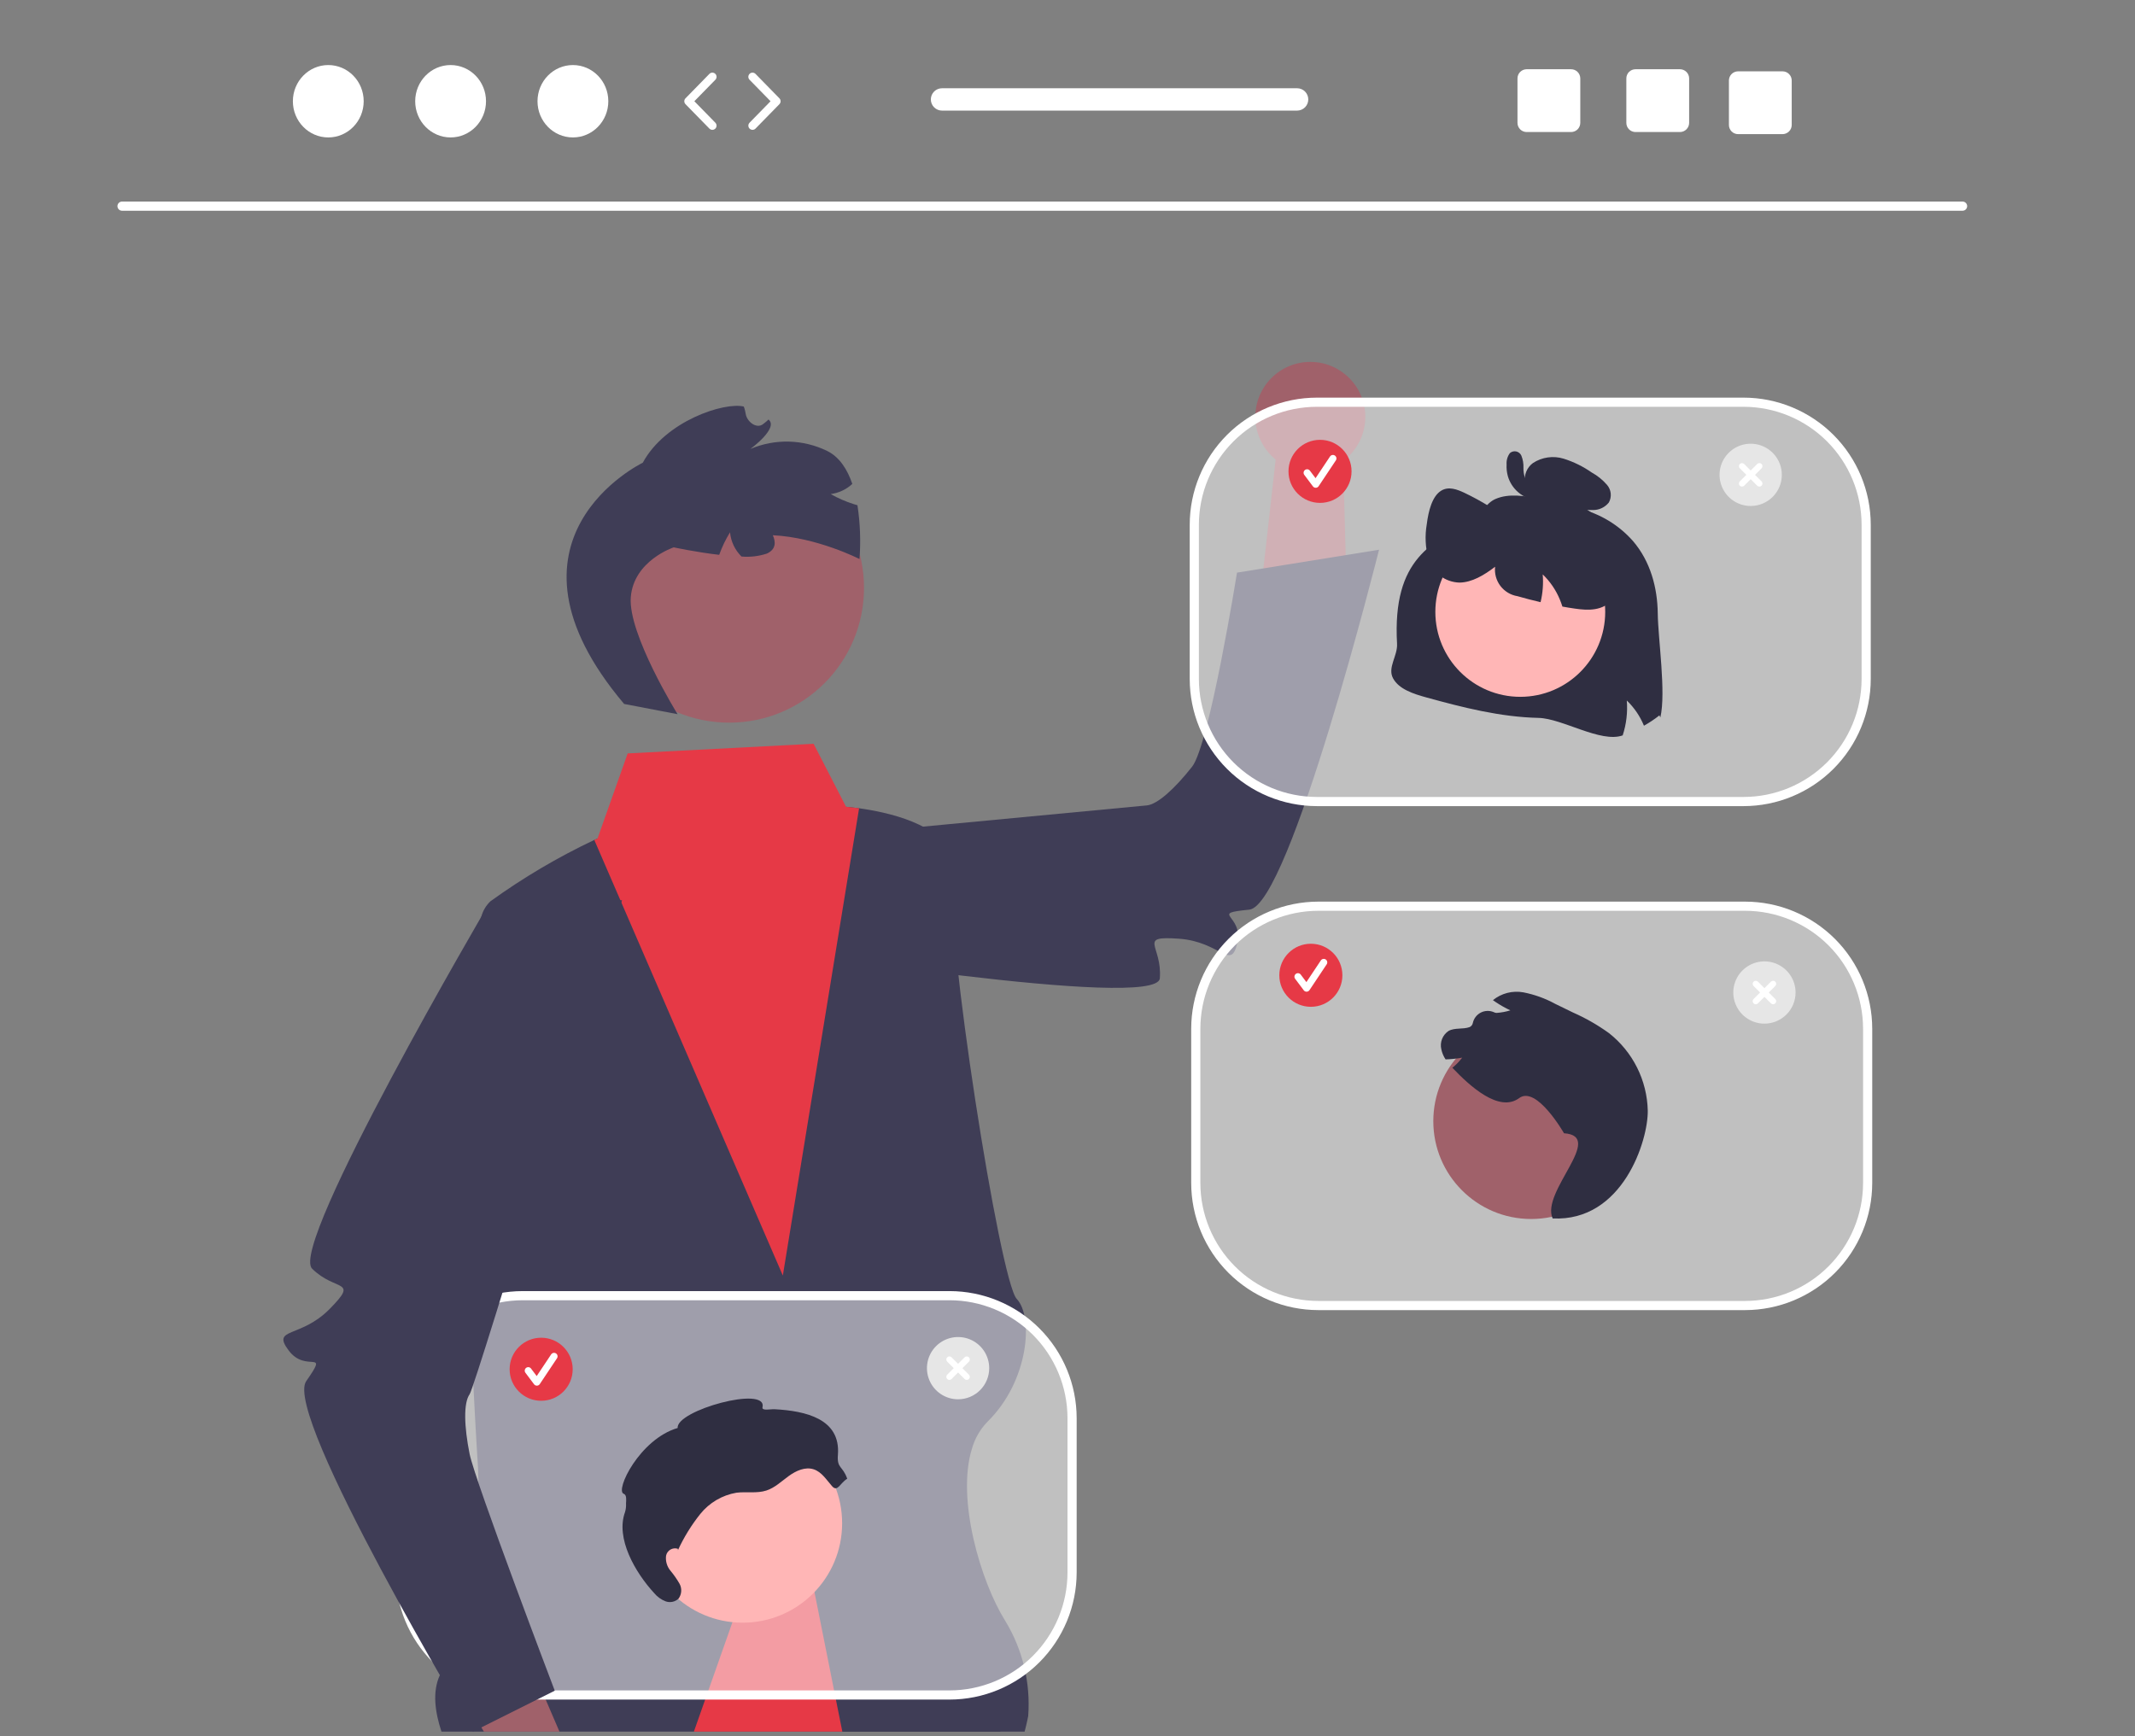
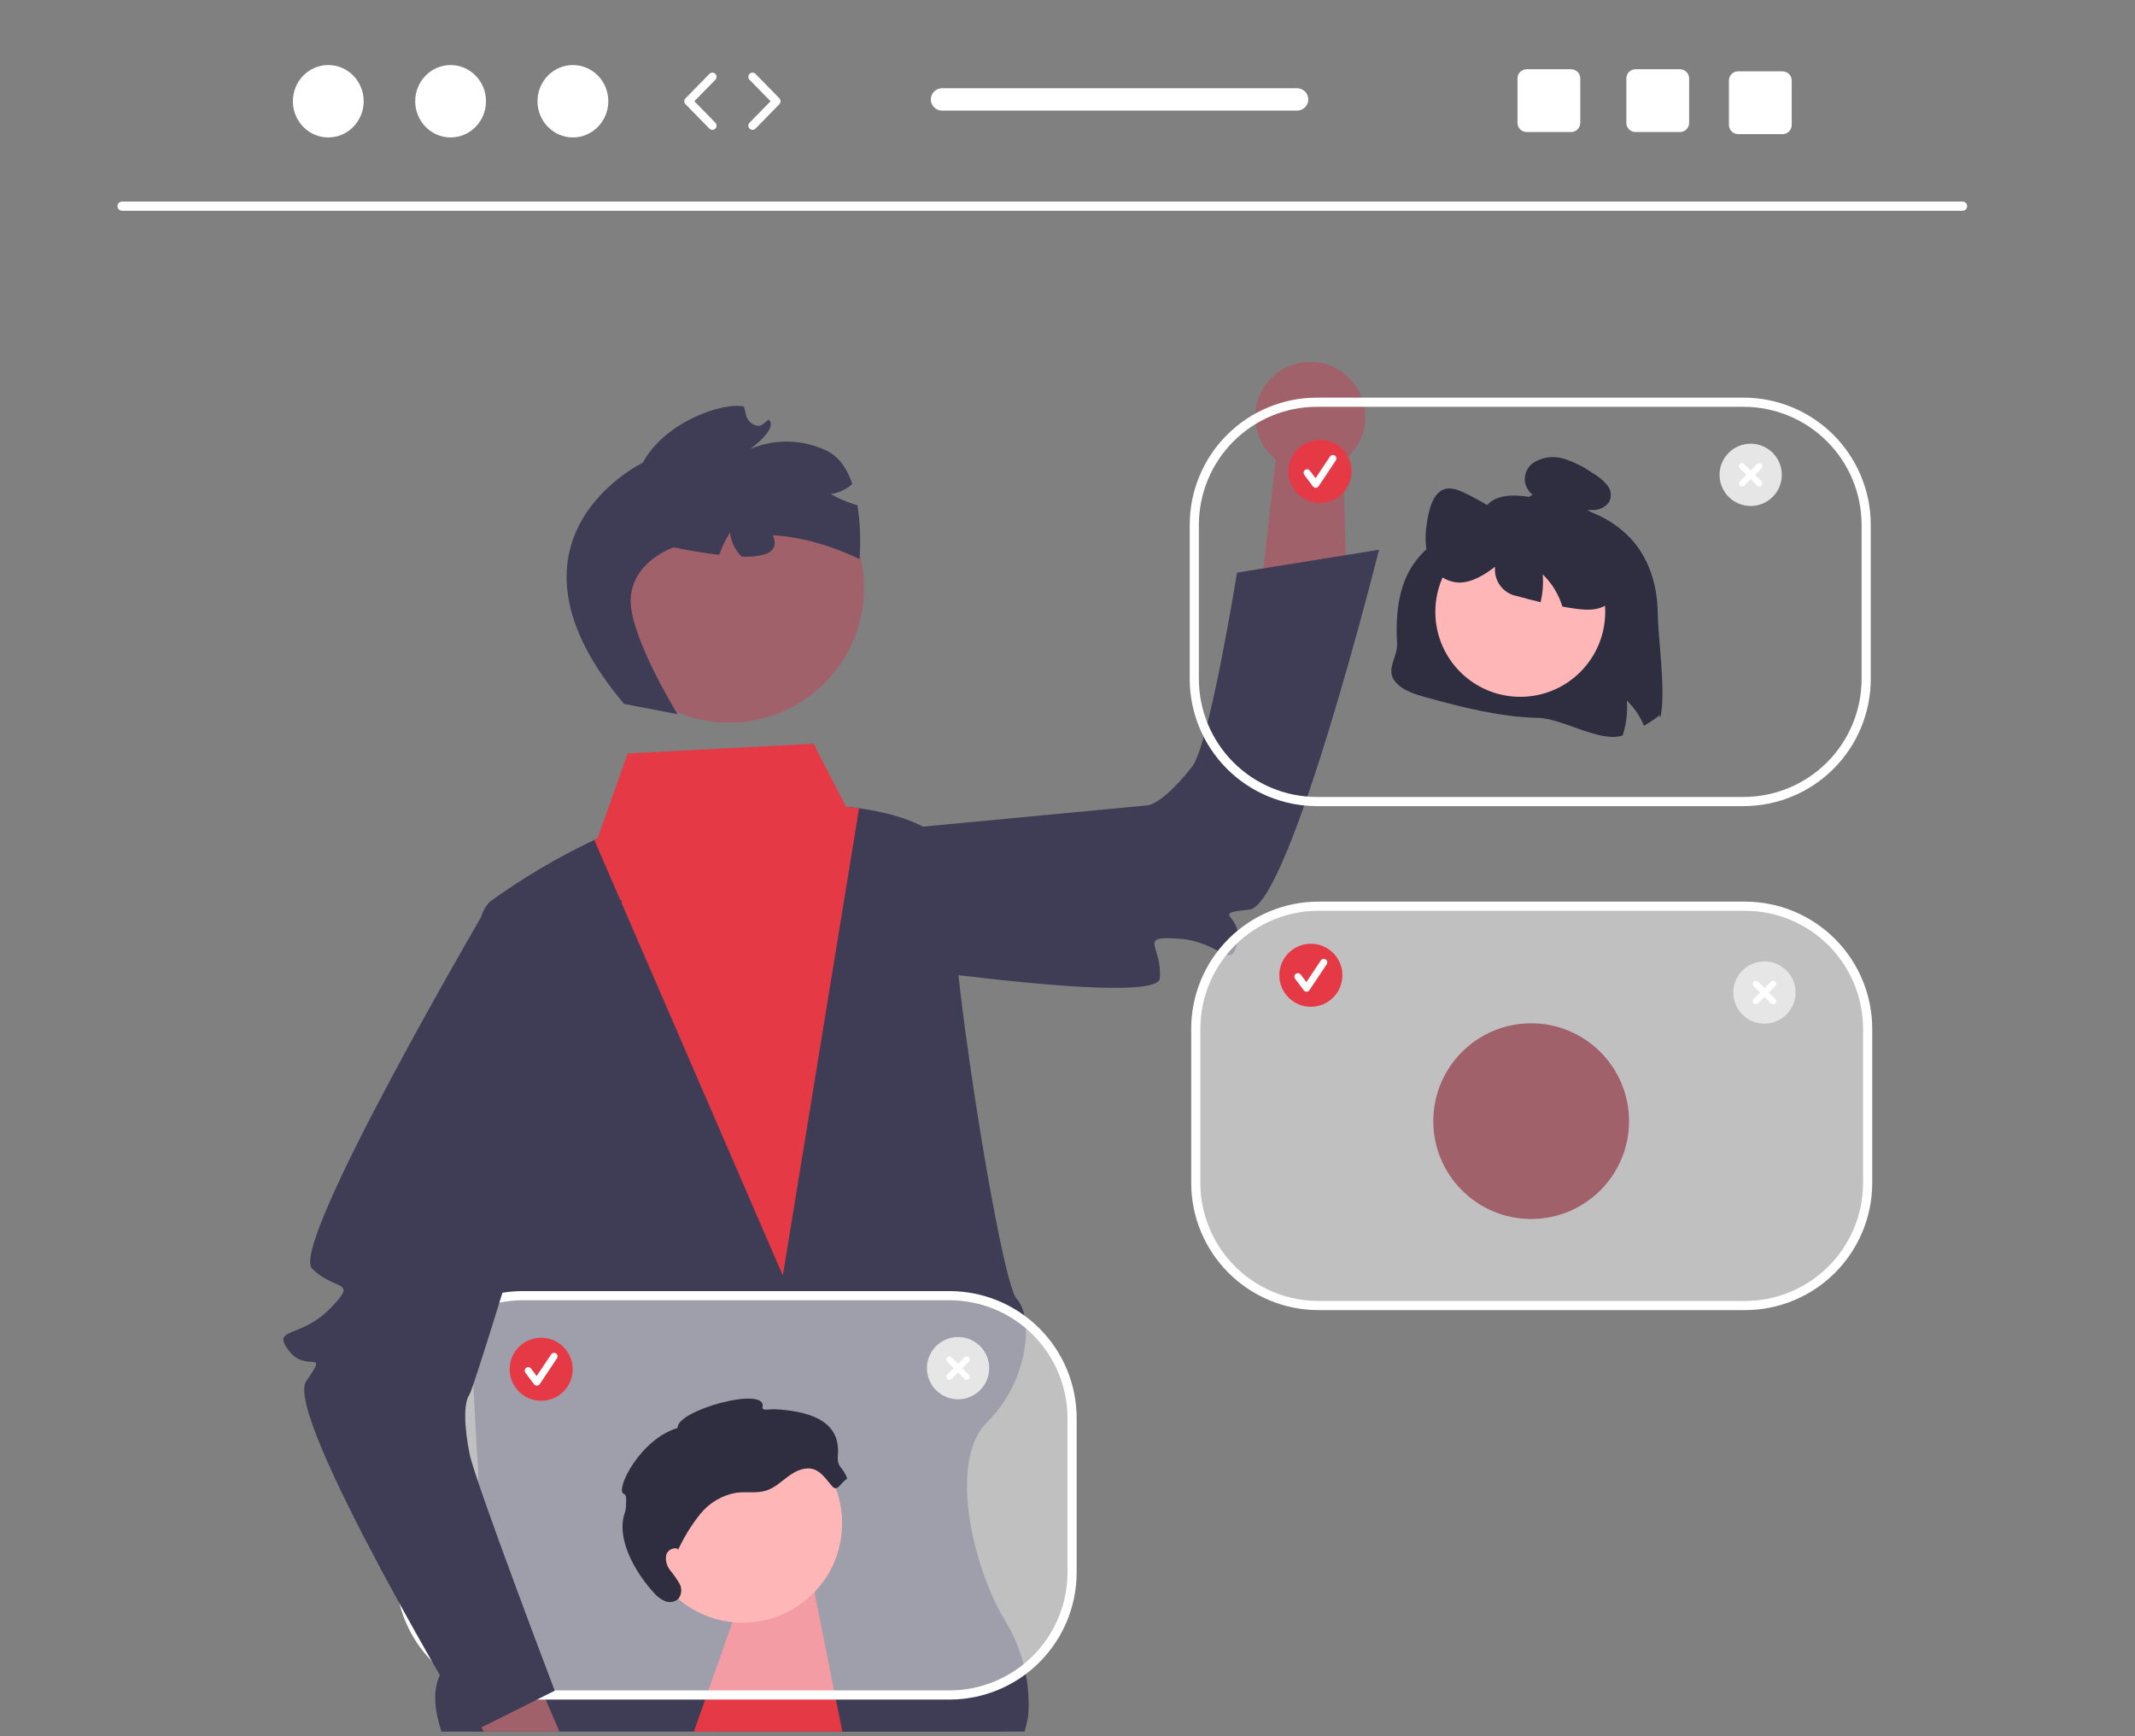
<svg xmlns="http://www.w3.org/2000/svg" width="466" height="379" viewBox="0 0 466 379" fill="none">
  <rect x="0" y="0" width="466" height="379" fill="#808080" stroke="none" />
  <g clip-path="url(#clip0_1_2)">
    <path d="M155.404 378L182.669 372.09L214.262 365.235C214.262 365.235 215.972 370.469 218.372 378H155.404Z" fill="#2F2E41" />
    <path d="M224.422 374.605C224.422 374.605 224.167 375.97 223.643 378H96.356C94.952 373.724 94.326 369.32 95.999 365.682C96.28 365.047 96.635 364.447 97.058 363.895C97.371 363.461 97.721 363.056 98.105 362.683C100.606 360.206 102.138 354.871 103.057 348.795C104.161 340.486 104.617 332.105 104.423 323.725C104.436 323.713 104.436 323.713 104.423 323.713C104.397 321.734 104.346 320.547 104.346 320.547C104.346 320.547 103.861 313.233 103.313 302.179C103.325 302.179 103.313 302.166 103.313 302.166C101.806 272.335 99.764 215.227 105.061 200.088C105.399 198.812 106.084 197.655 107.04 196.744C114.171 191.597 121.759 187.115 129.709 183.354C130.169 183.15 130.411 183.035 130.411 183.035L147.886 182.703L169.586 178.874L184.661 176.116C184.661 176.116 185.771 176.193 187.507 176.436C193.277 177.227 205.965 179.818 207.752 187.324C207.752 187.337 207.764 187.349 207.764 187.362C207.99 188.346 208.029 189.363 207.879 190.362C206.169 202.871 218.244 279.7 221.92 283.543C225.597 287.385 224.626 301.426 215.538 310.348C213.937 311.998 212.77 314.02 212.143 316.232C208.709 327.274 214.096 345.31 219.367 353.747C223.198 359.998 224.966 367.294 224.422 374.605Z" fill="#3F3D56" />
    <path d="M293.935 128.986L293.569 115.629L293.08 97.717L278.8 97.057L276.801 114.854L274.938 131.392L293.935 128.986Z" fill="#A0616A" />
    <path d="M147.67 185.543L167.703 207.042C167.703 207.042 252.584 220.751 253.152 213.553C253.72 206.354 248.129 204.269 257.294 204.909C266.459 205.549 268.662 212.06 270.058 205.833C271.455 199.605 263.77 199.452 272.668 198.57C281.566 197.687 301 120 301 120L270 125C270 125 263.974 162.562 260.196 167.362C256.418 172.162 252.626 175.607 250.296 175.815C247.965 176.022 147.67 185.543 147.67 185.543Z" fill="#3F3D56" />
    <path d="M159.158 157.748C175.412 157.748 188.588 144.572 188.588 128.318C188.588 112.065 175.412 98.889 159.158 98.889C142.905 98.889 129.729 112.065 129.729 128.318C129.729 144.572 142.905 157.748 159.158 157.748Z" fill="#A0616A" />
    <path d="M136.225 153.664L147.891 155.898C147.891 155.898 137.042 138.385 137.68 130.369C138.318 122.352 147.049 119.48 147.049 119.48C147.049 119.48 151.887 120.527 156.98 121.114C157.59 119.397 158.381 117.749 159.341 116.2C159.53 118.2 160.416 120.071 161.843 121.485C163.71 121.645 165.589 121.428 167.37 120.846C169.387 119.927 169.349 118.332 168.685 116.838C178.399 117.31 187.602 122.033 187.602 122.033C187.895 118.115 187.745 114.175 187.155 110.29C186.874 110.213 186.593 110.124 186.313 110.035C184.573 109.484 182.896 108.753 181.309 107.852C183.075 107.618 184.725 106.842 186.032 105.631C184.96 102.491 183.249 99.772 180.556 98.445C177.957 97.174 175.116 96.476 172.224 96.399C169.333 96.322 166.459 96.867 163.796 97.998C163.796 97.998 170.038 93.441 167.74 91.577C167.587 91.731 167.434 91.871 167.268 92.011C167.051 92.19 166.808 92.381 166.579 92.56C165.162 93.709 163.043 92.088 162.762 90.352C162.732 90.133 162.689 89.915 162.634 89.701C162.596 89.522 162.545 89.344 162.494 89.177C162.451 89.03 162.4 88.885 162.341 88.743C158.09 87.722 145.236 91.871 140.296 101.01C140.296 101.01 105.769 117.604 136.225 153.664Z" fill="#3F3D56" />
    <path d="M122.115 378H105.623L105.061 377.068L97.058 363.895L92.641 356.619L103.057 348.795L107.959 345.119L118.77 370.226L122.115 378Z" fill="#A0616A" />
    <path d="M129.715 183.354L170.868 278.437L187.512 176.436C185.776 176.193 184.666 176.117 184.666 176.117L177.582 162.356L137.003 164.463L130.417 183.035C130.417 183.035 130.174 183.15 129.715 183.354Z" fill="#E63946" />
    <path d="M183.856 378H151.447L172.139 319.283L182.669 372.09L183.856 378Z" fill="#E63946" />
    <path opacity="0.5" d="M380.903 197.816H287.744C272.974 197.816 261 209.789 261 224.56V258.24C261 273.01 272.974 284.984 287.744 284.984H380.903C395.674 284.984 407.648 273.01 407.648 258.24V224.56C407.648 209.789 395.674 197.816 380.903 197.816Z" fill="white" />
    <path d="M380.903 285.983H287.744C280.389 285.975 273.337 283.049 268.135 277.848C262.934 272.647 260.008 265.595 260 258.239V224.56C260.008 217.204 262.934 210.152 268.135 204.951C273.337 199.75 280.389 196.824 287.744 196.815H380.903C388.259 196.824 395.311 199.75 400.512 204.951C405.713 210.152 408.639 217.204 408.647 224.56V258.239C408.639 265.595 405.713 272.647 400.512 277.848C395.311 283.049 388.259 285.975 380.903 285.983ZM287.744 198.815C280.919 198.823 274.375 201.538 269.549 206.364C264.723 211.191 262.008 217.734 262 224.56V258.239C262.008 265.065 264.723 271.608 269.549 276.435C274.375 281.261 280.919 283.976 287.744 283.983H380.903C387.729 283.976 394.272 281.261 399.099 276.435C403.925 271.608 406.64 265.065 406.647 258.239V224.56C406.64 217.734 403.925 211.191 399.099 206.364C394.272 201.538 387.729 198.823 380.903 198.815L287.744 198.815Z" fill="white" />
    <path d="M334.204 266.095C346 266.095 355.563 256.532 355.563 244.735C355.563 232.939 346 223.376 334.204 223.376C322.407 223.376 312.844 232.939 312.844 244.735C312.844 256.532 322.407 266.095 334.204 266.095Z" fill="#A0616A" />
-     <path d="M338.888 265.974C336.265 260.127 350.474 247.995 341.37 247.38C341.37 247.38 335.385 236.888 331.585 239.701C327.185 242.958 320.774 237.042 317.007 233.084C317.808 232.437 318.528 231.695 319.148 230.873C317.951 231.092 316.739 231.22 315.522 231.253C315.071 230.585 314.755 229.834 314.593 229.044C314.416 228.297 314.472 227.513 314.754 226.798C315.036 226.084 315.529 225.472 316.169 225.047C317.549 224.277 319.312 224.747 320.788 224.195C320.972 224.105 321.131 223.972 321.253 223.807C321.374 223.642 321.454 223.45 321.485 223.247C321.595 222.77 321.81 222.324 322.113 221.939C322.416 221.555 322.8 221.242 323.237 221.023C323.675 220.803 324.156 220.684 324.645 220.672C325.135 220.659 325.621 220.755 326.069 220.953C326.24 221.05 326.432 221.103 326.628 221.108C327.657 221.043 328.674 220.855 329.658 220.549C328.554 220.033 327.49 219.433 326.477 218.755C326.269 218.614 326.061 218.472 325.857 218.323C326.774 217.578 327.841 217.039 328.986 216.745C330.13 216.451 331.325 216.407 332.488 216.617C334.927 217.091 337.277 217.94 339.457 219.133C340.748 219.762 342.037 220.39 343.323 221.016C346.1 222.239 348.739 223.751 351.197 225.529C353.761 227.544 355.849 230.101 357.31 233.017C358.772 235.933 359.571 239.135 359.652 242.396C359.77 248.901 354.205 266.726 338.888 265.974Z" fill="#2F2E41" />
    <path opacity="0.5" d="M207.256 282.832H114.097C99.326 282.832 87.352 294.806 87.352 309.576V343.256C87.352 358.026 99.326 370 114.097 370H207.256C222.026 370 234 358.026 234 343.256V309.576C234 294.806 222.026 282.832 207.256 282.832Z" fill="white" />
    <path d="M207.256 371H114.097C106.741 370.992 99.689 368.066 94.488 362.865C89.287 357.663 86.361 350.612 86.353 343.256V309.576C86.361 302.221 89.287 295.169 94.488 289.967C99.689 284.766 106.741 281.84 114.097 281.832H207.256C214.612 281.84 221.664 284.766 226.865 289.967C232.066 295.169 234.992 302.221 235 309.576V343.256C234.992 350.612 232.066 357.663 226.865 362.865C221.663 368.066 214.612 370.992 207.256 371ZM114.097 283.832C107.271 283.84 100.728 286.555 95.901 291.381C91.075 296.207 88.36 302.751 88.353 309.576V343.256C88.36 350.081 91.075 356.625 95.901 361.451C100.728 366.277 107.271 368.992 114.097 369H207.256C214.081 368.992 220.625 366.277 225.451 361.451C230.277 356.625 232.992 350.081 233 343.256V309.576C232.992 302.751 230.277 296.207 225.451 291.381C220.625 286.555 214.081 283.84 207.256 283.832H114.097Z" fill="white" />
    <path d="M162.107 354.216C174.093 354.216 183.809 344.499 183.809 332.513C183.809 320.527 174.093 310.811 162.107 310.811C150.121 310.811 140.404 320.527 140.404 332.513C140.404 344.499 150.121 354.216 162.107 354.216Z" fill="#FFB6B6" />
    <path d="M147.969 338.089C147.699 337.998 147.413 337.967 147.129 337.996C146.846 338.025 146.573 338.115 146.327 338.259C146.081 338.404 145.87 338.599 145.706 338.832C145.542 339.065 145.43 339.331 145.378 339.61C145.307 340.185 145.353 340.769 145.515 341.325C145.677 341.881 145.95 342.398 146.319 342.845C147.06 343.732 147.724 344.681 148.304 345.681C148.587 346.187 148.72 346.763 148.687 347.342C148.653 347.921 148.455 348.478 148.116 348.948C147.746 349.308 147.282 349.555 146.777 349.662C146.272 349.768 145.747 349.729 145.263 349.55C144.301 349.173 143.449 348.558 142.79 347.762C138.641 343.261 134.313 335.788 136.434 330.045C136.61 329.431 136.68 328.792 136.64 328.154C136.681 327.424 136.816 326.323 136.128 326.074C134.208 325.381 139.597 314.154 147.914 311.712C147.509 307.879 167.52 302.365 166.428 307.177C166.232 308.041 168.164 307.572 169.049 307.62C175.838 307.987 183.506 309.693 182.888 317.562C182.648 320.61 183.909 319.907 184.921 322.791C183.344 323.731 182.827 325.792 181.612 324.417C180.396 323.041 179.358 321.318 177.616 320.741C175.761 320.125 173.748 321.046 172.166 322.193C170.583 323.34 169.132 324.766 167.272 325.367C165.186 326.041 162.912 325.572 160.737 325.845C157.634 326.377 154.832 328.023 152.856 330.474C150.909 332.911 149.265 335.576 147.961 338.41" fill="#2F2E41" />
    <path d="M135.765 196.508L106.407 197.784C106.407 197.784 63.008 271.819 68.113 276.924C73.219 282.03 78.435 279.132 71.998 285.687C65.56 292.242 59.178 289.689 63.008 294.795C66.837 299.901 71.943 294.155 66.837 301.495C61.731 308.836 103.216 378 103.216 378L121.086 369.065C121.086 369.065 103.696 323.369 102.499 317.379C101.301 311.389 101.143 306.269 102.499 304.361C103.854 302.453 135.765 196.508 135.765 196.508Z" fill="#3F3D56" />
    <path d="M286.117 219.776C289.918 219.776 293 216.695 293 212.893C293 209.092 289.918 206.01 286.117 206.01C282.316 206.01 279.234 209.092 279.234 212.893C279.234 216.695 282.316 219.776 286.117 219.776Z" fill="#E63946" />
    <path d="M285.178 216.476C285.059 216.476 284.942 216.448 284.836 216.395C284.729 216.341 284.637 216.264 284.566 216.169L282.688 213.665C282.627 213.585 282.582 213.493 282.556 213.396C282.531 213.298 282.525 213.196 282.539 213.096C282.553 212.996 282.586 212.9 282.638 212.813C282.689 212.726 282.757 212.65 282.838 212.589C282.919 212.529 283.011 212.485 283.108 212.46C283.206 212.435 283.308 212.43 283.408 212.444C283.508 212.459 283.604 212.493 283.691 212.545C283.777 212.597 283.853 212.666 283.913 212.747L285.141 214.385L288.297 209.652C288.409 209.483 288.584 209.365 288.783 209.326C288.983 209.286 289.189 209.327 289.358 209.439C289.527 209.552 289.645 209.727 289.684 209.926C289.724 210.125 289.683 210.332 289.571 210.501L285.815 216.135C285.747 216.236 285.656 216.321 285.549 216.38C285.442 216.439 285.322 216.472 285.199 216.475L285.178 216.476Z" fill="white" />
    <path d="M118.117 305.776C121.918 305.776 125 302.695 125 298.893C125 295.092 121.918 292.01 118.117 292.01C114.316 292.01 111.234 295.092 111.234 298.893C111.234 302.695 114.316 305.776 118.117 305.776Z" fill="#E63946" />
    <path d="M117.178 302.475C117.059 302.475 116.942 302.448 116.836 302.395C116.729 302.341 116.637 302.264 116.566 302.169L114.688 299.665C114.627 299.585 114.582 299.493 114.556 299.396C114.531 299.298 114.525 299.196 114.539 299.096C114.553 298.996 114.586 298.9 114.638 298.813C114.689 298.726 114.757 298.65 114.838 298.589C114.919 298.529 115.011 298.485 115.108 298.46C115.206 298.435 115.308 298.43 115.408 298.444C115.508 298.459 115.604 298.493 115.691 298.545C115.777 298.597 115.853 298.665 115.913 298.747L117.141 300.385L120.297 295.652C120.352 295.568 120.424 295.496 120.508 295.44C120.591 295.384 120.685 295.345 120.783 295.326C120.882 295.306 120.984 295.306 121.082 295.325C121.181 295.345 121.275 295.384 121.358 295.439C121.442 295.495 121.514 295.567 121.57 295.65C121.626 295.734 121.665 295.828 121.684 295.926C121.704 296.025 121.704 296.126 121.685 296.225C121.665 296.324 121.626 296.417 121.571 296.501L117.815 302.134C117.747 302.236 117.656 302.321 117.549 302.38C117.441 302.439 117.322 302.472 117.199 302.475L117.178 302.475Z" fill="white" />
    <path d="M385.117 223.45C383.773 223.45 382.459 223.052 381.342 222.305C380.224 221.559 379.353 220.497 378.839 219.255C378.324 218.014 378.19 216.647 378.452 215.329C378.714 214.011 379.361 212.8 380.312 211.85C381.262 210.899 382.473 210.252 383.791 209.99C385.11 209.728 386.476 209.862 387.718 210.377C388.959 210.891 390.021 211.762 390.767 212.879C391.514 213.997 391.913 215.311 391.913 216.655C391.913 218.457 391.197 220.186 389.922 221.46C388.648 222.735 386.919 223.45 385.117 223.45Z" fill="#E6E6E6" />
    <path d="M387.487 218.077L386.065 216.655L387.487 215.233C387.55 215.171 387.6 215.097 387.634 215.015C387.668 214.934 387.686 214.846 387.686 214.758C387.687 214.67 387.669 214.582 387.636 214.5C387.602 214.419 387.552 214.344 387.49 214.282C387.427 214.219 387.353 214.17 387.271 214.136C387.19 214.103 387.102 214.085 387.014 214.086C386.925 214.086 386.838 214.104 386.757 214.138C386.675 214.172 386.601 214.222 386.539 214.285L385.117 215.707L383.695 214.285C383.569 214.16 383.399 214.09 383.221 214.09C383.044 214.09 382.874 214.161 382.748 214.286C382.623 214.412 382.552 214.582 382.552 214.759C382.552 214.937 382.622 215.107 382.747 215.233L384.169 216.655L382.747 218.077C382.684 218.139 382.634 218.213 382.6 218.294C382.566 218.376 382.548 218.463 382.548 218.552C382.547 218.64 382.565 218.728 382.598 218.809C382.632 218.891 382.682 218.965 382.744 219.028C382.807 219.09 382.881 219.14 382.963 219.174C383.044 219.207 383.132 219.224 383.22 219.224C383.309 219.224 383.396 219.206 383.477 219.172C383.559 219.138 383.633 219.088 383.695 219.025L385.117 217.603L386.539 219.025C386.601 219.087 386.675 219.137 386.756 219.171C386.838 219.205 386.925 219.223 387.013 219.223C387.102 219.223 387.189 219.205 387.27 219.172C387.352 219.138 387.426 219.089 387.488 219.026C387.551 218.964 387.6 218.89 387.634 218.808C387.668 218.727 387.685 218.64 387.685 218.551C387.685 218.463 387.667 218.376 387.633 218.294C387.599 218.213 387.55 218.139 387.487 218.077Z" fill="white" />
    <path d="M209.117 305.451C207.773 305.451 206.459 305.052 205.342 304.305C204.224 303.559 203.353 302.497 202.839 301.255C202.324 300.014 202.19 298.647 202.452 297.329C202.714 296.011 203.361 294.8 204.312 293.85C205.262 292.899 206.473 292.252 207.791 291.99C209.11 291.728 210.476 291.862 211.718 292.377C212.959 292.891 214.021 293.762 214.767 294.879C215.514 295.997 215.913 297.311 215.913 298.655C215.913 300.457 215.197 302.186 213.922 303.46C212.648 304.735 210.919 305.451 209.117 305.451Z" fill="#E6E6E6" />
    <path d="M211.487 300.077L210.065 298.655L211.487 297.233C211.611 297.107 211.681 296.937 211.68 296.76C211.68 296.583 211.609 296.413 211.484 296.288C211.359 296.163 211.189 296.092 211.012 296.091C210.835 296.091 210.665 296.16 210.539 296.285L209.117 297.707L207.695 296.285C207.569 296.16 207.399 296.09 207.221 296.09C207.044 296.09 206.874 296.161 206.748 296.286C206.623 296.412 206.552 296.582 206.552 296.759C206.552 296.937 206.622 297.107 206.747 297.233L208.169 298.655L206.747 300.077C206.684 300.139 206.634 300.213 206.6 300.294C206.566 300.376 206.548 300.463 206.548 300.552C206.547 300.64 206.565 300.728 206.598 300.809C206.632 300.891 206.682 300.965 206.744 301.028C206.807 301.09 206.881 301.14 206.963 301.174C207.044 301.207 207.132 301.224 207.22 301.224C207.309 301.224 207.396 301.206 207.477 301.172C207.559 301.138 207.633 301.088 207.695 301.025L209.117 299.603L210.539 301.025C210.665 301.15 210.835 301.22 211.013 301.22C211.19 301.22 211.36 301.149 211.486 301.024C211.611 300.898 211.682 300.728 211.682 300.551C211.682 300.373 211.612 300.203 211.487 300.077Z" fill="white" />
    <path d="M286 103C292.627 103 298 97.627 298 91C298 84.373 292.627 79 286 79C279.373 79 274 84.373 274 91C274 97.627 279.373 103 286 103Z" fill="#A0616A" />
-     <path opacity="0.5" d="M380.58 87.799H287.42C272.65 87.799 260.676 99.773 260.676 114.544V148.223C260.676 162.994 272.65 174.968 287.42 174.968H380.58C395.35 174.968 407.324 162.994 407.324 148.223V114.544C407.324 99.773 395.35 87.799 380.58 87.799Z" fill="white" />
    <path d="M380.58 175.968H287.42C280.064 175.959 273.012 173.034 267.811 167.832C262.61 162.631 259.684 155.579 259.676 148.224V114.543C259.684 107.188 262.61 100.136 267.811 94.935C273.012 89.733 280.064 86.808 287.42 86.799H380.58C387.936 86.808 394.988 89.733 400.189 94.935C405.39 100.136 408.316 107.188 408.324 114.543V148.224C408.316 155.579 405.39 162.631 400.189 167.832C394.988 173.034 387.936 175.959 380.58 175.968ZM287.42 88.799C280.595 88.807 274.051 91.522 269.225 96.348C264.398 101.174 261.684 107.718 261.676 114.543V148.224C261.684 155.049 264.398 161.593 269.225 166.419C274.051 171.245 280.595 173.96 287.42 173.968H380.58C387.405 173.96 393.949 171.245 398.775 166.419C403.602 161.593 406.316 155.049 406.324 148.224V114.543C406.316 107.718 403.602 101.174 398.775 96.348C393.949 91.522 387.405 88.807 380.58 88.799H287.42Z" fill="white" />
    <path d="M361.834 133.886C361.895 139.483 363.677 151.136 362.4 156.618L362.193 156.16C361.132 157.001 360.004 157.755 358.821 158.415C357.968 156.34 356.692 154.465 355.075 152.91C355.288 155.483 354.983 158.072 354.18 160.526C349.401 162.246 341.013 156.825 335.813 156.71C327.448 156.519 319.297 154.439 311.307 152.237C308.47 151.457 305.351 150.44 304.066 148.085C302.782 145.73 305.08 143.188 304.93 140.53C303.858 121.601 312.875 118.429 321.454 113.371C323.342 112.258 324.268 109.861 326.401 108.928C329.36 107.636 332.885 108.255 336.104 108.905C335.305 108.642 334.586 108.177 334.019 107.556C333.451 106.934 333.052 106.177 332.862 105.357C332.728 104.554 332.818 103.729 333.123 102.973C333.428 102.217 333.936 101.561 334.59 101.075C335.566 100.437 336.671 100.02 337.825 99.855C338.98 99.69 340.157 99.78 341.273 100.12C343.46 100.803 345.528 101.82 347.405 103.132C348.68 103.832 349.82 104.753 350.77 105.854C351.217 106.375 351.495 107.021 351.566 107.704C351.637 108.387 351.498 109.076 351.167 109.678C350.759 110.194 350.24 110.611 349.648 110.898C349.056 111.185 348.407 111.335 347.749 111.337C346.736 111.366 345.723 111.261 344.737 111.023C349.256 112.138 353.328 114.602 356.413 118.088C360.243 122.546 361.765 128.289 361.834 133.886Z" fill="#2F2E41" />
    <path d="M331.827 152.11C342.065 152.11 350.364 143.81 350.364 133.572C350.364 123.334 342.065 115.034 331.827 115.034C321.588 115.034 313.289 123.334 313.289 133.572C313.289 143.81 321.588 152.11 331.827 152.11Z" fill="#FFB6B6" />
    <path d="M352.054 130.774C349.875 133.412 346.633 133.274 343.75 132.854C342.84 132.724 341.931 132.578 341.021 132.41C340.86 131.898 340.677 131.385 340.47 130.888C339.617 128.813 338.341 126.938 336.723 125.383C336.894 127.416 336.736 129.463 336.257 131.447C334.567 131.057 332.885 130.621 331.21 130.139C329.729 129.898 328.396 129.097 327.488 127.902C326.581 126.707 326.167 125.208 326.332 123.716C323.923 125.551 321.301 127.142 318.548 127.172C316.996 127.132 315.498 126.596 314.274 125.642C313.049 124.689 312.162 123.368 311.743 121.873C311.104 119.453 310.992 116.924 311.414 114.456C311.781 111.513 312.607 108.278 314.595 107.093C316.193 106.13 318.036 106.818 319.68 107.598C323.302 109.336 326.735 111.442 329.926 113.883L329.964 114.686C330.79 110.733 333.52 107.682 336.494 107.376C338.497 107.177 340.455 108.102 342.343 109.035C344.812 110.124 347.107 111.569 349.156 113.325C351.471 115.43 353.079 118.2 353.759 121.254C354.471 124.565 353.935 128.495 352.054 130.774Z" fill="#2F2E41" />
-     <path d="M333.704 105.047C333.894 105.063 333.427 104.956 333.578 105.019C333.504 104.985 333.433 104.945 333.365 104.9C333.353 104.892 333.202 104.771 333.301 104.855C333.074 104.679 332.903 104.44 332.809 104.169C332.598 103.509 332.5 102.819 332.519 102.127C332.557 101.217 332.402 100.309 332.064 99.463C331.964 99.234 331.811 99.032 331.618 98.874C331.425 98.715 331.198 98.603 330.954 98.549C330.71 98.495 330.456 98.499 330.214 98.56C329.972 98.622 329.748 98.74 329.56 98.905C329.031 99.617 328.776 100.495 328.84 101.38C328.793 102.235 328.883 103.093 329.109 103.92C329.497 105.28 330.272 106.498 331.34 107.425C332.573 108.505 334.122 109.159 335.756 109.289C335.981 109.284 336.199 109.214 336.384 109.087C336.57 108.96 336.714 108.782 336.8 108.575C336.886 108.367 336.91 108.139 336.868 107.918C336.827 107.698 336.722 107.494 336.567 107.331L334.515 105.383C334.299 105.17 334.008 105.051 333.705 105.052C333.402 105.053 333.112 105.174 332.898 105.388C332.684 105.602 332.563 105.892 332.562 106.195C332.561 106.498 332.68 106.789 332.893 107.005L334.945 108.953L335.756 106.995C335.417 106.965 335.083 106.896 334.76 106.792C334.409 106.694 334.074 106.547 333.764 106.355C333.461 106.189 333.177 105.991 332.916 105.763C332.75 105.616 332.591 105.462 332.44 105.299C332.386 105.24 332.332 105.18 332.279 105.119C332.283 105.124 332.063 104.848 332.158 104.974C331.921 104.649 331.714 104.303 331.541 103.941C331.48 103.812 331.43 103.679 331.391 103.542C331.318 103.317 331.259 103.088 331.213 102.856C331.125 102.369 331.099 101.873 331.134 101.379C331.144 101.17 331.165 100.961 331.197 100.754C331.226 100.645 331.247 100.534 331.261 100.422C331.265 100.143 331.223 100.57 331.078 100.635L330.499 100.792C330.404 100.784 330.313 100.755 330.231 100.708C330.15 100.66 330.08 100.594 330.027 100.516C330.003 100.42 330.01 100.437 330.048 100.567C330.091 100.719 330.125 100.874 330.148 101.03C330.193 101.394 330.218 101.76 330.225 102.126C330.233 102.903 330.323 103.676 330.494 104.433C330.655 105.194 331.052 105.885 331.628 106.407C332.204 106.929 332.931 107.256 333.704 107.341C334.007 107.338 334.298 107.217 334.512 107.002C334.727 106.788 334.848 106.497 334.851 106.194C334.845 105.891 334.722 105.603 334.508 105.389C334.294 105.176 334.006 105.053 333.704 105.047Z" fill="#2F2E41" />
    <path d="M288.117 109.776C291.918 109.776 295 106.695 295 102.893C295 99.092 291.918 96.01 288.117 96.01C284.316 96.01 281.234 99.092 281.234 102.893C281.234 106.695 284.316 109.776 288.117 109.776Z" fill="#E63946" />
    <path d="M287.178 106.476C287.059 106.476 286.942 106.448 286.836 106.395C286.729 106.341 286.637 106.264 286.566 106.169L284.688 103.665C284.627 103.585 284.582 103.493 284.556 103.396C284.531 103.298 284.525 103.196 284.539 103.096C284.553 102.996 284.586 102.9 284.638 102.813C284.689 102.726 284.757 102.65 284.838 102.589C284.919 102.529 285.011 102.485 285.108 102.46C285.206 102.435 285.308 102.43 285.408 102.444C285.508 102.459 285.604 102.493 285.691 102.545C285.777 102.597 285.853 102.666 285.913 102.747L287.141 104.385L290.297 99.652C290.409 99.483 290.584 99.365 290.783 99.326C290.983 99.286 291.189 99.327 291.358 99.439C291.527 99.552 291.645 99.727 291.684 99.926C291.724 100.125 291.683 100.332 291.571 100.501L287.815 106.135C287.747 106.236 287.656 106.321 287.549 106.38C287.442 106.439 287.322 106.472 287.199 106.475L287.178 106.476Z" fill="white" />
    <path d="M382.117 110.45C380.773 110.45 379.459 110.052 378.342 109.305C377.224 108.559 376.353 107.497 375.839 106.255C375.324 105.014 375.19 103.647 375.452 102.329C375.714 101.011 376.361 99.8 377.312 98.85C378.262 97.899 379.473 97.252 380.791 96.99C382.11 96.728 383.476 96.862 384.718 97.377C385.959 97.891 387.021 98.762 387.767 99.879C388.514 100.997 388.913 102.311 388.913 103.655C388.913 105.457 388.197 107.186 386.922 108.46C385.648 109.735 383.919 110.45 382.117 110.45Z" fill="#E6E6E6" />
    <path d="M384.487 105.077L383.065 103.655L384.487 102.233C384.55 102.171 384.6 102.097 384.634 102.015C384.668 101.934 384.686 101.846 384.686 101.758C384.687 101.67 384.669 101.582 384.636 101.5C384.602 101.419 384.552 101.344 384.49 101.282C384.427 101.219 384.353 101.17 384.271 101.136C384.19 101.103 384.102 101.085 384.014 101.086C383.925 101.086 383.838 101.104 383.757 101.138C383.675 101.172 383.601 101.222 383.539 101.285L382.117 102.707L380.695 101.285C380.569 101.16 380.399 101.09 380.221 101.09C380.044 101.09 379.874 101.161 379.748 101.286C379.623 101.412 379.552 101.582 379.552 101.759C379.552 101.937 379.622 102.107 379.747 102.233L381.169 103.655L379.747 105.077C379.684 105.139 379.634 105.213 379.6 105.294C379.566 105.376 379.548 105.463 379.548 105.552C379.547 105.64 379.565 105.728 379.598 105.809C379.632 105.891 379.682 105.965 379.744 106.028C379.807 106.09 379.881 106.14 379.963 106.174C380.044 106.207 380.132 106.224 380.22 106.224C380.309 106.224 380.396 106.206 380.477 106.172C380.559 106.138 380.633 106.088 380.695 106.025L382.117 104.603L383.539 106.025C383.601 106.087 383.675 106.137 383.756 106.171C383.838 106.205 383.925 106.223 384.013 106.223C384.102 106.223 384.189 106.205 384.27 106.172C384.352 106.138 384.426 106.089 384.488 106.026C384.551 105.964 384.6 105.89 384.634 105.808C384.668 105.727 384.685 105.64 384.685 105.551C384.685 105.463 384.667 105.376 384.633 105.294C384.599 105.213 384.55 105.139 384.487 105.077Z" fill="white" />
    <path d="M428.365 46H26.635C26.369 46 26.115 45.895 25.928 45.707C25.74 45.52 25.635 45.265 25.635 45C25.635 44.735 25.74 44.48 25.928 44.293C26.115 44.105 26.369 44 26.635 44H428.365C428.63 44 428.885 44.105 429.072 44.293C429.26 44.48 429.365 44.735 429.365 45C429.365 45.265 429.26 45.52 429.072 45.707C428.885 45.895 428.63 46 428.365 46Z" fill="white" />
    <path d="M71.654 30C75.922 30 79.382 26.463 79.382 22.1C79.382 17.737 75.922 14.2 71.654 14.2C67.386 14.2 63.926 17.737 63.926 22.1C63.926 26.463 67.386 30 71.654 30Z" fill="white" />
    <path d="M98.351 30C102.619 30 106.079 26.463 106.079 22.1C106.079 17.737 102.619 14.2 98.351 14.2C94.083 14.2 90.623 17.737 90.623 22.1C90.623 26.463 94.083 30 98.351 30Z" fill="white" />
    <path d="M125.048 30C129.316 30 132.775 26.463 132.775 22.1C132.775 17.737 129.316 14.2 125.048 14.2C120.779 14.2 117.32 17.737 117.32 22.1C117.32 26.463 120.779 30 125.048 30Z" fill="white" />
    <path d="M155.489 28.344C155.367 28.344 155.246 28.32 155.134 28.273C155.022 28.225 154.92 28.156 154.835 28.069L149.621 22.739C149.454 22.568 149.36 22.338 149.36 22.1C149.36 21.861 149.454 21.631 149.621 21.461L154.835 16.131C154.919 16.045 155.019 15.976 155.13 15.929C155.24 15.882 155.359 15.857 155.479 15.856C155.599 15.855 155.718 15.877 155.829 15.922C155.94 15.966 156.042 16.032 156.128 16.116C156.213 16.2 156.282 16.3 156.329 16.411C156.376 16.521 156.401 16.64 156.402 16.759C156.404 16.88 156.381 16.999 156.337 17.11C156.292 17.221 156.226 17.323 156.142 17.409L151.553 22.1L156.142 26.791C156.268 26.92 156.353 27.082 156.386 27.259C156.42 27.436 156.401 27.619 156.331 27.784C156.261 27.95 156.144 28.092 155.994 28.191C155.844 28.291 155.669 28.344 155.489 28.344Z" fill="white" />
    <path d="M164.251 28.344C164.071 28.344 163.895 28.291 163.745 28.191C163.595 28.092 163.478 27.95 163.409 27.784C163.339 27.619 163.32 27.436 163.353 27.259C163.387 27.082 163.472 26.92 163.598 26.791L168.186 22.1L163.598 17.409C163.428 17.235 163.334 17.002 163.337 16.76C163.34 16.517 163.439 16.286 163.612 16.116C163.785 15.947 164.019 15.853 164.261 15.856C164.503 15.859 164.735 15.957 164.904 16.131L170.118 21.461C170.285 21.631 170.379 21.861 170.379 22.1C170.379 22.339 170.285 22.568 170.118 22.739L164.904 28.069C164.819 28.156 164.717 28.225 164.605 28.273C164.493 28.32 164.373 28.344 164.251 28.344Z" fill="white" />
    <path d="M366.674 15.114H356.978C356.715 15.114 356.455 15.166 356.212 15.267C355.97 15.367 355.749 15.514 355.563 15.7C355.377 15.886 355.23 16.107 355.129 16.35C355.029 16.593 354.977 16.853 354.977 17.116V26.82C354.977 27.083 355.029 27.344 355.129 27.587C355.23 27.829 355.377 28.05 355.563 28.236C355.749 28.422 355.97 28.569 356.212 28.67C356.455 28.77 356.715 28.822 356.978 28.822H366.674C367.206 28.822 367.716 28.612 368.093 28.237C368.47 27.862 368.683 27.352 368.685 26.82V17.116C368.683 16.584 368.47 16.075 368.093 15.699C367.716 15.324 367.206 15.114 366.674 15.114Z" fill="white" />
    <path d="M342.914 15.114H333.219C332.956 15.114 332.696 15.166 332.453 15.267C332.21 15.367 331.989 15.514 331.803 15.7C331.617 15.886 331.47 16.107 331.37 16.35C331.269 16.593 331.217 16.853 331.217 17.116V26.82C331.217 27.083 331.269 27.344 331.37 27.587C331.47 27.829 331.617 28.05 331.803 28.236C331.989 28.422 332.21 28.569 332.453 28.67C332.696 28.77 332.956 28.822 333.219 28.822H342.914C343.446 28.822 343.956 28.612 344.333 28.237C344.71 27.862 344.923 27.352 344.925 26.82V17.116C344.923 16.584 344.71 16.075 344.333 15.699C343.956 15.324 343.446 15.114 342.914 15.114Z" fill="white" />
    <path d="M389.063 15.571H379.367C379.104 15.571 378.844 15.623 378.601 15.723C378.358 15.824 378.138 15.971 377.952 16.157C377.766 16.343 377.619 16.564 377.518 16.807C377.418 17.049 377.366 17.31 377.366 17.573V27.277C377.366 27.54 377.418 27.801 377.518 28.043C377.619 28.286 377.766 28.507 377.952 28.693C378.138 28.879 378.358 29.026 378.601 29.127C378.844 29.227 379.104 29.279 379.367 29.279H389.063C389.595 29.279 390.105 29.069 390.482 28.694C390.859 28.319 391.072 27.809 391.073 27.277V17.573C391.072 17.041 390.859 16.531 390.482 16.156C390.105 15.781 389.595 15.571 389.063 15.571Z" fill="white" />
    <path d="M283.13 19.263H205.628C205.306 19.261 204.987 19.323 204.689 19.444C204.391 19.566 204.12 19.745 203.892 19.972C203.664 20.199 203.483 20.469 203.359 20.766C203.236 21.063 203.172 21.381 203.172 21.703C203.172 22.025 203.236 22.343 203.359 22.64C203.483 22.938 203.664 23.207 203.892 23.434C204.12 23.661 204.391 23.84 204.689 23.962C204.987 24.084 205.306 24.145 205.628 24.143H283.13C283.774 24.139 284.391 23.88 284.845 23.423C285.299 22.966 285.554 22.348 285.554 21.703C285.554 21.059 285.299 20.44 284.845 19.983C284.391 19.526 283.774 19.267 283.13 19.263Z" fill="white" />
  </g>
  <defs>
    <clipPath id="clip0_1_2">
      <rect width="466" height="379" fill="white" />
    </clipPath>
  </defs>
</svg>